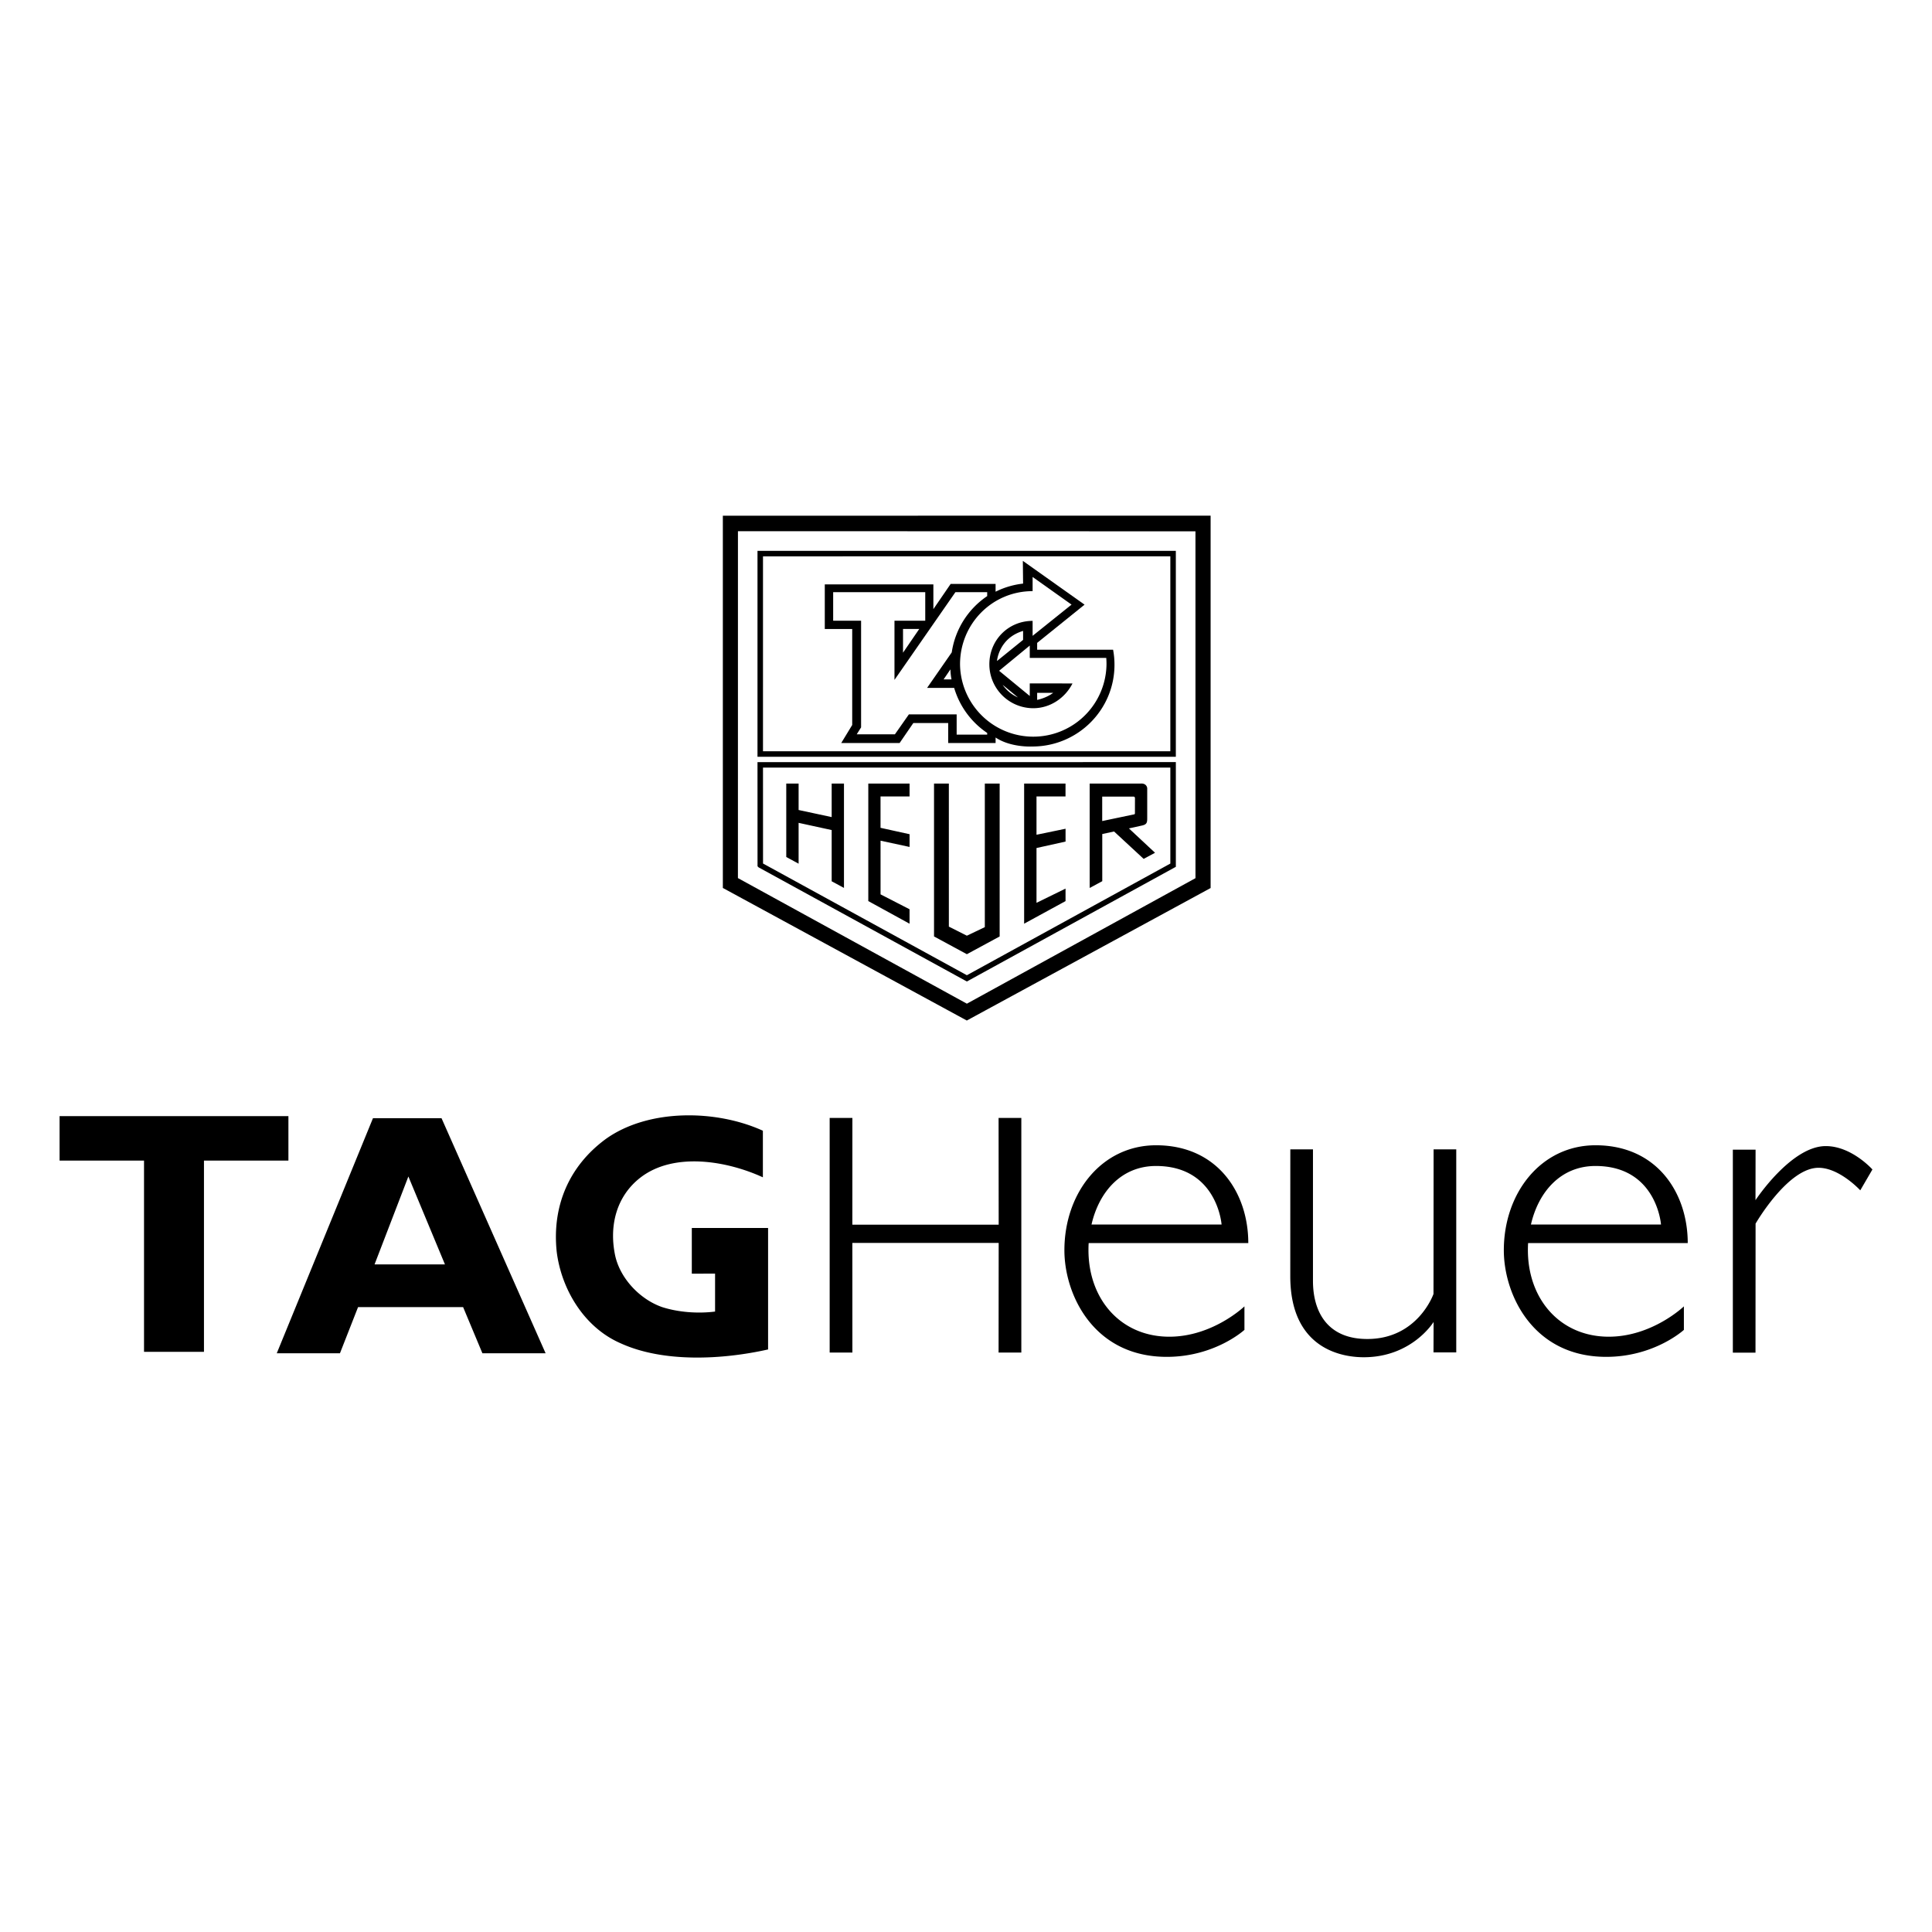
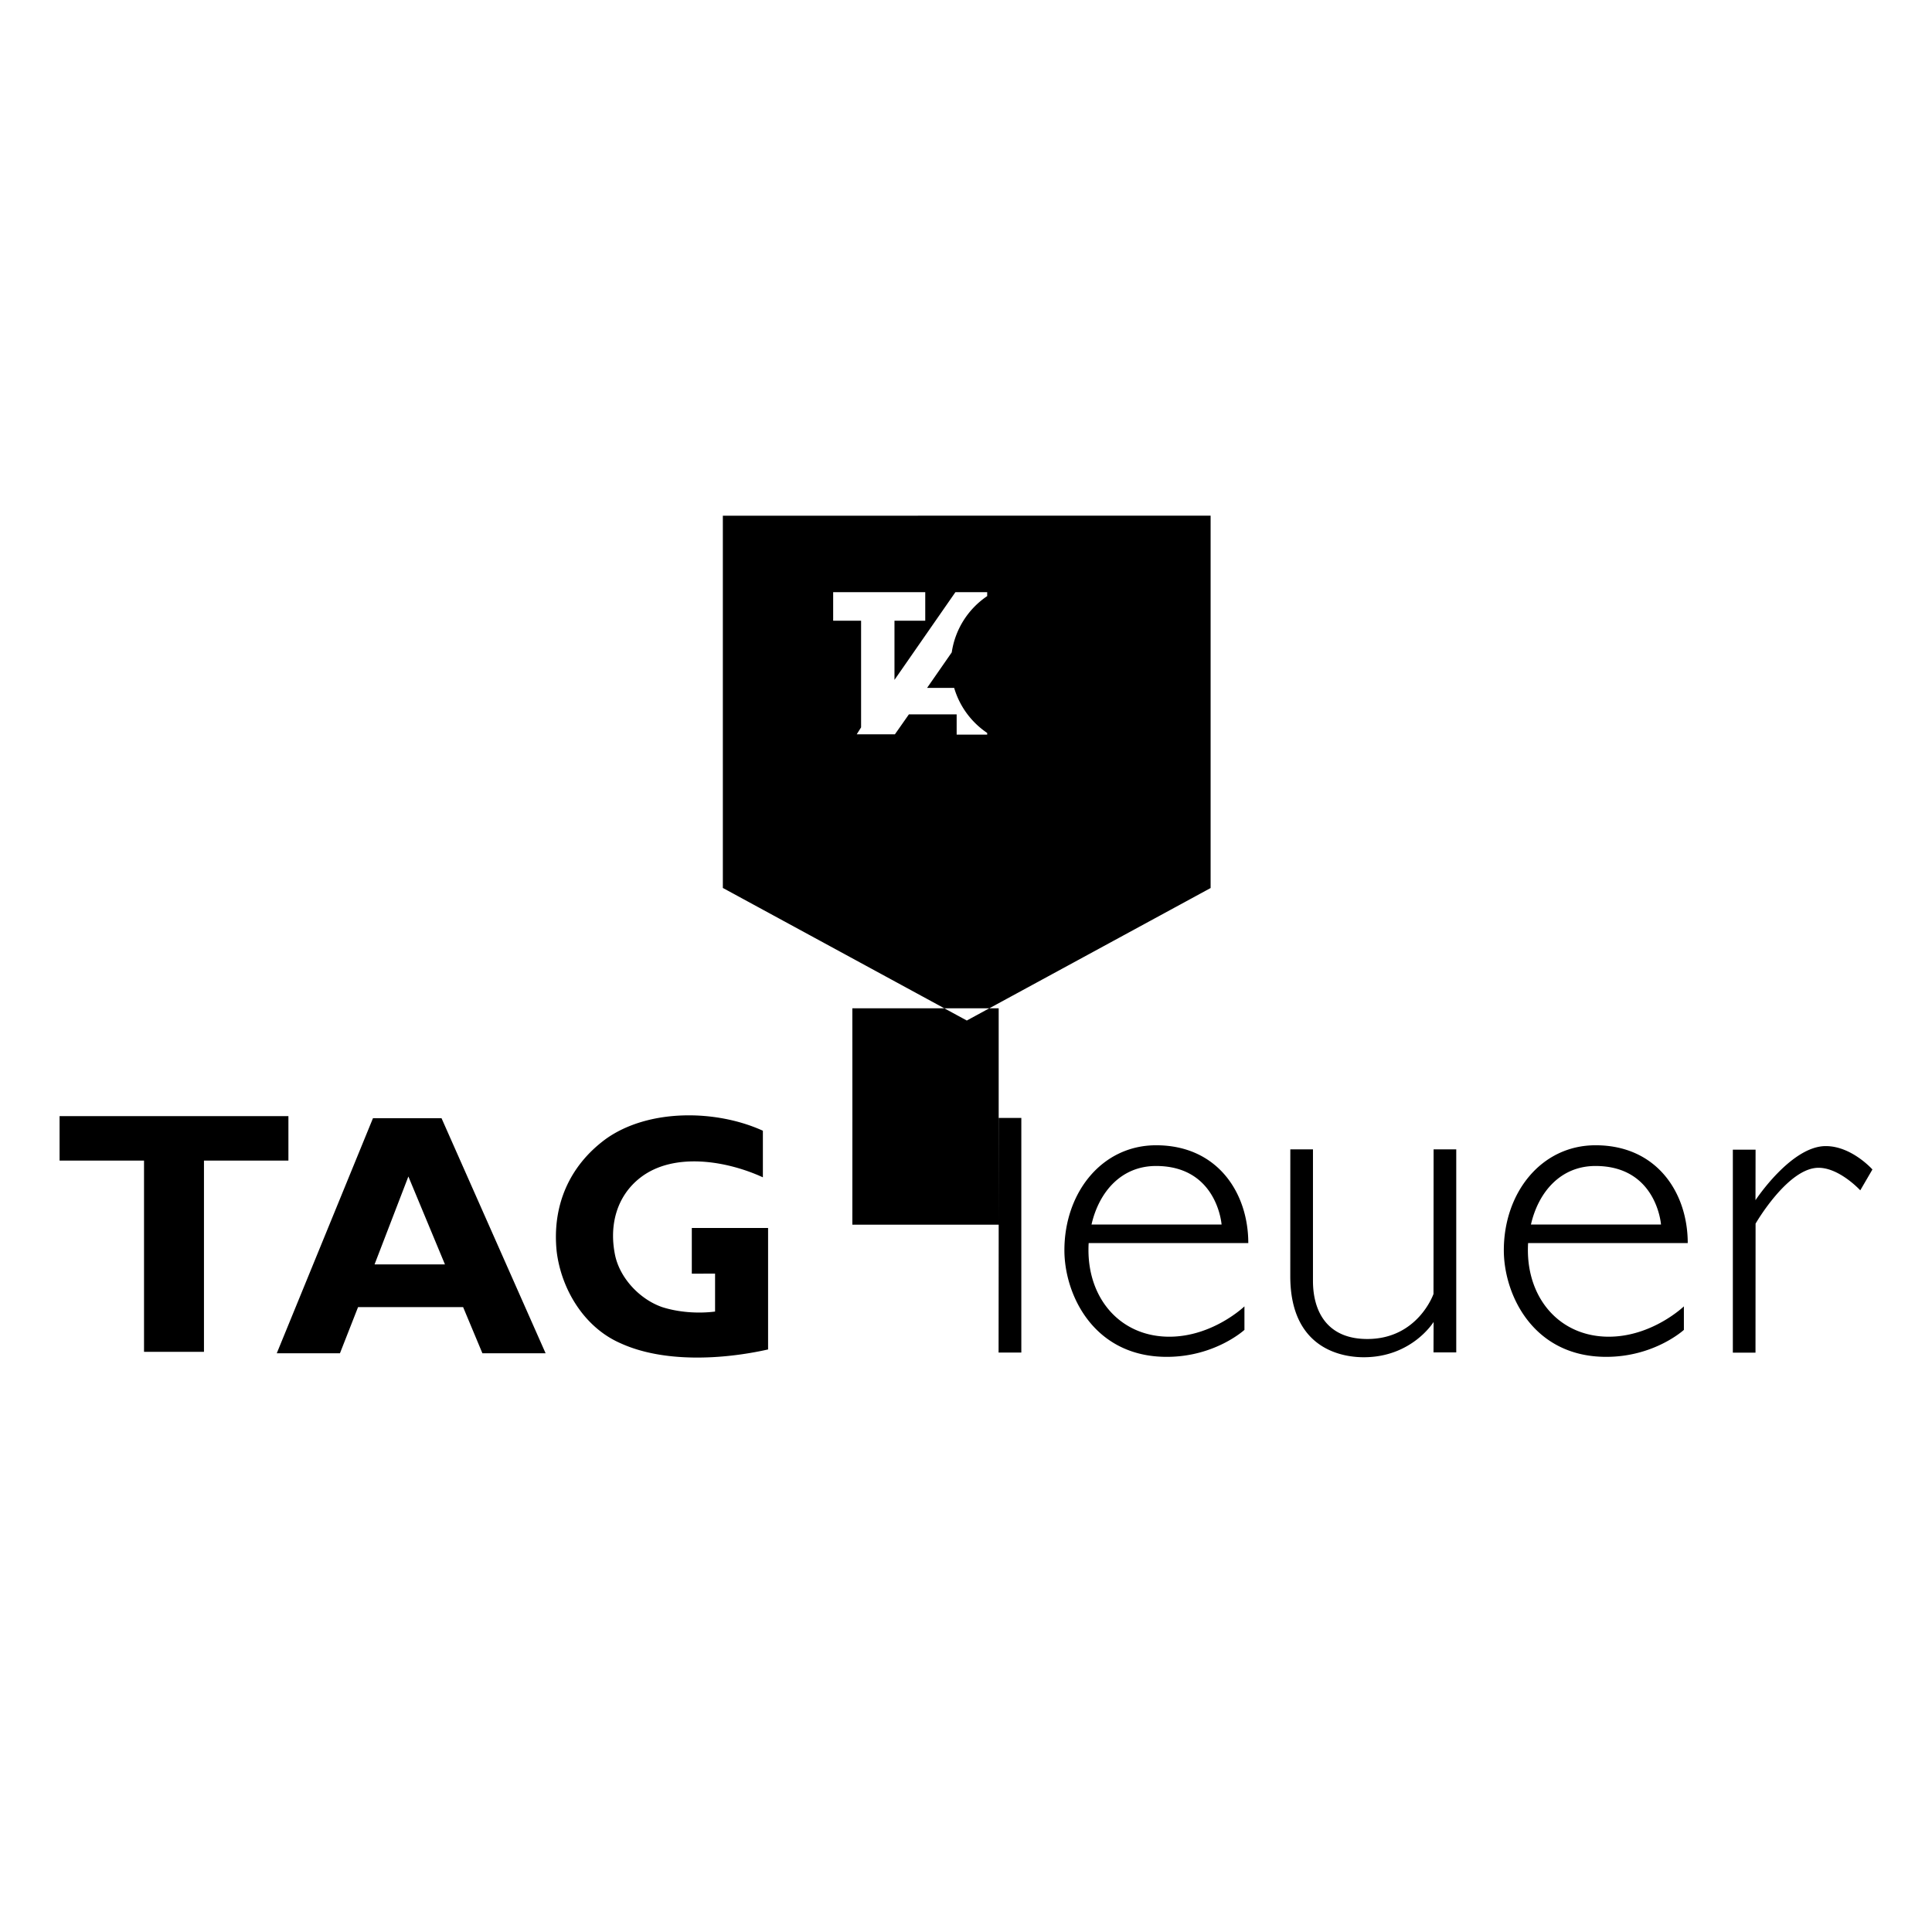
<svg xmlns="http://www.w3.org/2000/svg" width="2500" height="2500" viewBox="0 0 192.756 192.756">
  <path fill-rule="evenodd" clip-rule="evenodd" fill="#fff" d="M0 0h192.756v192.756H0V0z" />
-   <path fill-rule="evenodd" clip-rule="evenodd" d="M20.35 134.875v-19.082h8.425v-4.436H5.944v4.436h8.425v19.082h5.981zM76.639 134.633c-4.587 1.031-10.486 1.334-14.75-.627-3.637-1.596-5.879-5.393-6.345-9.111-.484-4.566 1.233-8.564 4.89-11.254 4.263-3.051 11.032-2.949 15.679-.828v4.648c-3.516-1.617-8.809-2.568-12.183 0-2.425 1.857-3.172 4.809-2.565 7.758.485 2.322 2.484 4.424 4.707 5.193 1.577.504 3.514.666 5.271.443v-3.787l-2.321.008v-4.562h7.611v12.119h.006zM99.639 124.004l-.01 10.939h2.269v-23.406h-2.269l.01 10.649h-14.6l.004-10.649h-2.267v23.406h2.267l-.004-10.939h14.6zM143.02 129.098s-1.555 4.494-6.605 4.494c-4.109 0-5.42-2.883-5.42-5.787v-13.133h-2.26l-.004 12.65c0 7.662 5.738 8.09 7.328 8.09 4.824 0 6.971-3.521 6.971-3.521l-.01 3.037h2.27v-20.256h-2.26l-.01 14.426zM186.812 116.678s-2.068-2.332-4.656-2.332c-3.463 0-7.01 5.396-7.01 5.396l.008-5.041h-2.268v20.256h2.26l.008-12.875s3.209-5.572 6.279-5.572c2.104 0 4.166 2.25 4.166 2.25l1.213-2.082zM35.723 130.412l-1.806 4.604h-6.304l9.599-23.455h6.838l10.385 23.455H48.13l-1.924-4.604H35.723zm8.669-4.264l-3.648-8.77-3.374 8.77h7.022zM108.617 124.02c-.016.234-.021.459-.021.695 0 4.949 3.252 8.648 8.068 8.648 4.344 0 7.494-3.027 7.494-3.027v2.346s-2.922 2.691-7.748 2.691c-7.322 0-10.215-6.238-10.215-10.633 0-5.742 3.73-10.477 9.15-10.477 6.129 0 9.197 4.756 9.197 9.756h-15.925v.001zm.283-1.85h12.977s-.426-5.84-6.543-5.84c-3.453 0-5.682 2.566-6.434 5.84zM152.459 124.02a11.47 11.47 0 0 0-.021.695c0 4.949 3.254 8.648 8.07 8.648 4.344 0 7.494-3.027 7.494-3.027v2.346s-2.924 2.691-7.748 2.691c-7.324 0-10.217-6.238-10.217-10.633 0-5.742 3.73-10.477 9.152-10.477 6.129 0 9.197 4.756 9.197 9.756h-15.927v.001zm.283-1.85h12.977s-.426-5.84-6.541-5.84c-3.453 0-5.682 2.566-6.436 5.84zM96.458 101.818L72.119 88.592l-.001-37.141 48.665-.001v37.149l-24.325 13.219z" />
-   <path fill-rule="evenodd" clip-rule="evenodd" fill="#fff" d="M96.466 100.137L73.623 87.606l.002-34.608 45.646.013.002 34.604-22.807 12.522z" />
-   <path d="M75.854 86.316l20.611 11.295L117.04 86.32V76.31l-41.19.001.004 10.005zm41.185-11.087V55.231l-41.189.001-.001 19.998h41.19v-.001z" fill="none" stroke="#000" stroke-width=".549" stroke-miterlimit="2.613" />
+   <path fill-rule="evenodd" clip-rule="evenodd" d="M20.35 134.875v-19.082h8.425v-4.436H5.944v4.436h8.425v19.082h5.981zM76.639 134.633c-4.587 1.031-10.486 1.334-14.75-.627-3.637-1.596-5.879-5.393-6.345-9.111-.484-4.566 1.233-8.564 4.89-11.254 4.263-3.051 11.032-2.949 15.679-.828v4.648c-3.516-1.617-8.809-2.568-12.183 0-2.425 1.857-3.172 4.809-2.565 7.758.485 2.322 2.484 4.424 4.707 5.193 1.577.504 3.514.666 5.271.443v-3.787l-2.321.008v-4.562h7.611v12.119h.006zM99.639 124.004l-.01 10.939h2.269v-23.406h-2.269l.01 10.649h-14.6l.004-10.649h-2.267h2.267l-.004-10.939h14.6zM143.02 129.098s-1.555 4.494-6.605 4.494c-4.109 0-5.42-2.883-5.42-5.787v-13.133h-2.26l-.004 12.65c0 7.662 5.738 8.09 7.328 8.09 4.824 0 6.971-3.521 6.971-3.521l-.01 3.037h2.27v-20.256h-2.26l-.01 14.426zM186.812 116.678s-2.068-2.332-4.656-2.332c-3.463 0-7.01 5.396-7.01 5.396l.008-5.041h-2.268v20.256h2.26l.008-12.875s3.209-5.572 6.279-5.572c2.104 0 4.166 2.25 4.166 2.25l1.213-2.082zM35.723 130.412l-1.806 4.604h-6.304l9.599-23.455h6.838l10.385 23.455H48.13l-1.924-4.604H35.723zm8.669-4.264l-3.648-8.77-3.374 8.77h7.022zM108.617 124.02c-.016.234-.021.459-.021.695 0 4.949 3.252 8.648 8.068 8.648 4.344 0 7.494-3.027 7.494-3.027v2.346s-2.922 2.691-7.748 2.691c-7.322 0-10.215-6.238-10.215-10.633 0-5.742 3.73-10.477 9.15-10.477 6.129 0 9.197 4.756 9.197 9.756h-15.925v.001zm.283-1.85h12.977s-.426-5.84-6.543-5.84c-3.453 0-5.682 2.566-6.434 5.84zM152.459 124.02a11.47 11.47 0 0 0-.021.695c0 4.949 3.254 8.648 8.07 8.648 4.344 0 7.494-3.027 7.494-3.027v2.346s-2.924 2.691-7.748 2.691c-7.324 0-10.217-6.238-10.217-10.633 0-5.742 3.73-10.477 9.152-10.477 6.129 0 9.197 4.756 9.197 9.756h-15.927v.001zm.283-1.85h12.977s-.426-5.84-6.541-5.84c-3.453 0-5.682 2.566-6.436 5.84zM96.458 101.818L72.119 88.592l-.001-37.141 48.665-.001v37.149l-24.325 13.219z" />
  <path fill-rule="evenodd" clip-rule="evenodd" d="M90.746 90.717v1.442l-4.116-2.258V78.178h4.117v1.285H87.85l.001 3.129 2.898.638-.001 1.27-2.896-.625.001 5.356 2.893 1.486zM79.677 82.096v4.074l-1.231-.667-.001-7.325h1.232v2.636l3.299.707v-3.343h1.227v10.41l-1.227-.662v-5.111l-3.299-.719zM102.178 92.156V78.178h4.129v1.285h-2.895v3.82l2.899-.599v1.28l-2.899.643v5.468l2.897-1.419v1.247l-4.131 2.253zM93.188 93.429V78.178h1.479l.001 14.271 1.797.906 1.791-.855V78.178h1.48V93.43l-3.272 1.771-3.276-1.772zM112.633 82.651l1.348-.298c.424-.108.482-.279.477-.738v-2.994c-.049-.277-.262-.472-.641-.445l-5.1.001V88.593l1.256-.677v-4.704l1.176-.255 2.955 2.734 1.133-.61-2.604-2.43zm-2.666-.735v-2.437h3.119c.098-.009.15.072.15.156l-.004 1.494c.002.104-.055.126-.139.132l-3.126.655zM111.053 64.825h-7.576v-.685l4.73-3.814-6.158-4.369.025 2.269a8.168 8.168 0 0 0-2.744.808v-.774h-4.484l-1.723 2.514v-2.471H82.289v4.451h2.736v9.577l-1.094 1.799h5.824l1.368-1.994h3.479v1.994h4.729v-.548c1.529 1.023 3.664.898 3.664.898 4.525 0 8.197-3.649 8.197-8.152a8.004 8.004 0 0 0-.139-1.503zm-20.959.295v-2.368h1.62l-1.62 2.368zm4.049 2.664l.682-1.002s0 .469.107 1.002h-.789zm5.892.541l1.523 1.257a3.621 3.621 0 0 1-1.523-1.257zm2.039-4.484l-2.604 2.11s.168-2.28 2.604-3.005v.895zm1.403 5.988v-.703h1.598c-.704.533-1.598.703-1.598.703z" />
  <path d="M95.197 68.631l-2.702.001 2.461-3.544a8.21 8.21 0 0 1 3.536-5.614v-.394h-3.17l-6.08 8.752v-5.905h3.07V59.08h-9.187v2.847h2.786V72.57l-.436.694h3.81l1.396-1.992h4.765v2.02h3.046v-.166a8.213 8.213 0 0 1-3.295-4.495z" fill-rule="evenodd" clip-rule="evenodd" fill="#fff" />
-   <path d="M102.74 64.408v1.231h7.631c.018.2.025.433.025.637a7.307 7.307 0 0 1-14.613 0c0-4.034 3.206-7.298 7.241-7.298v-1.415l3.885 2.759-3.885 3.115v-1.492c-2.42 0-4.316 1.912-4.316 4.331a4.382 4.382 0 0 0 4.383 4.382c1.709 0 3.189-1.042 3.912-2.47l-4.264-.005v1.255l-3.057-2.514 3.058-2.516z" fill-rule="evenodd" clip-rule="evenodd" fill="#fff" />
</svg>